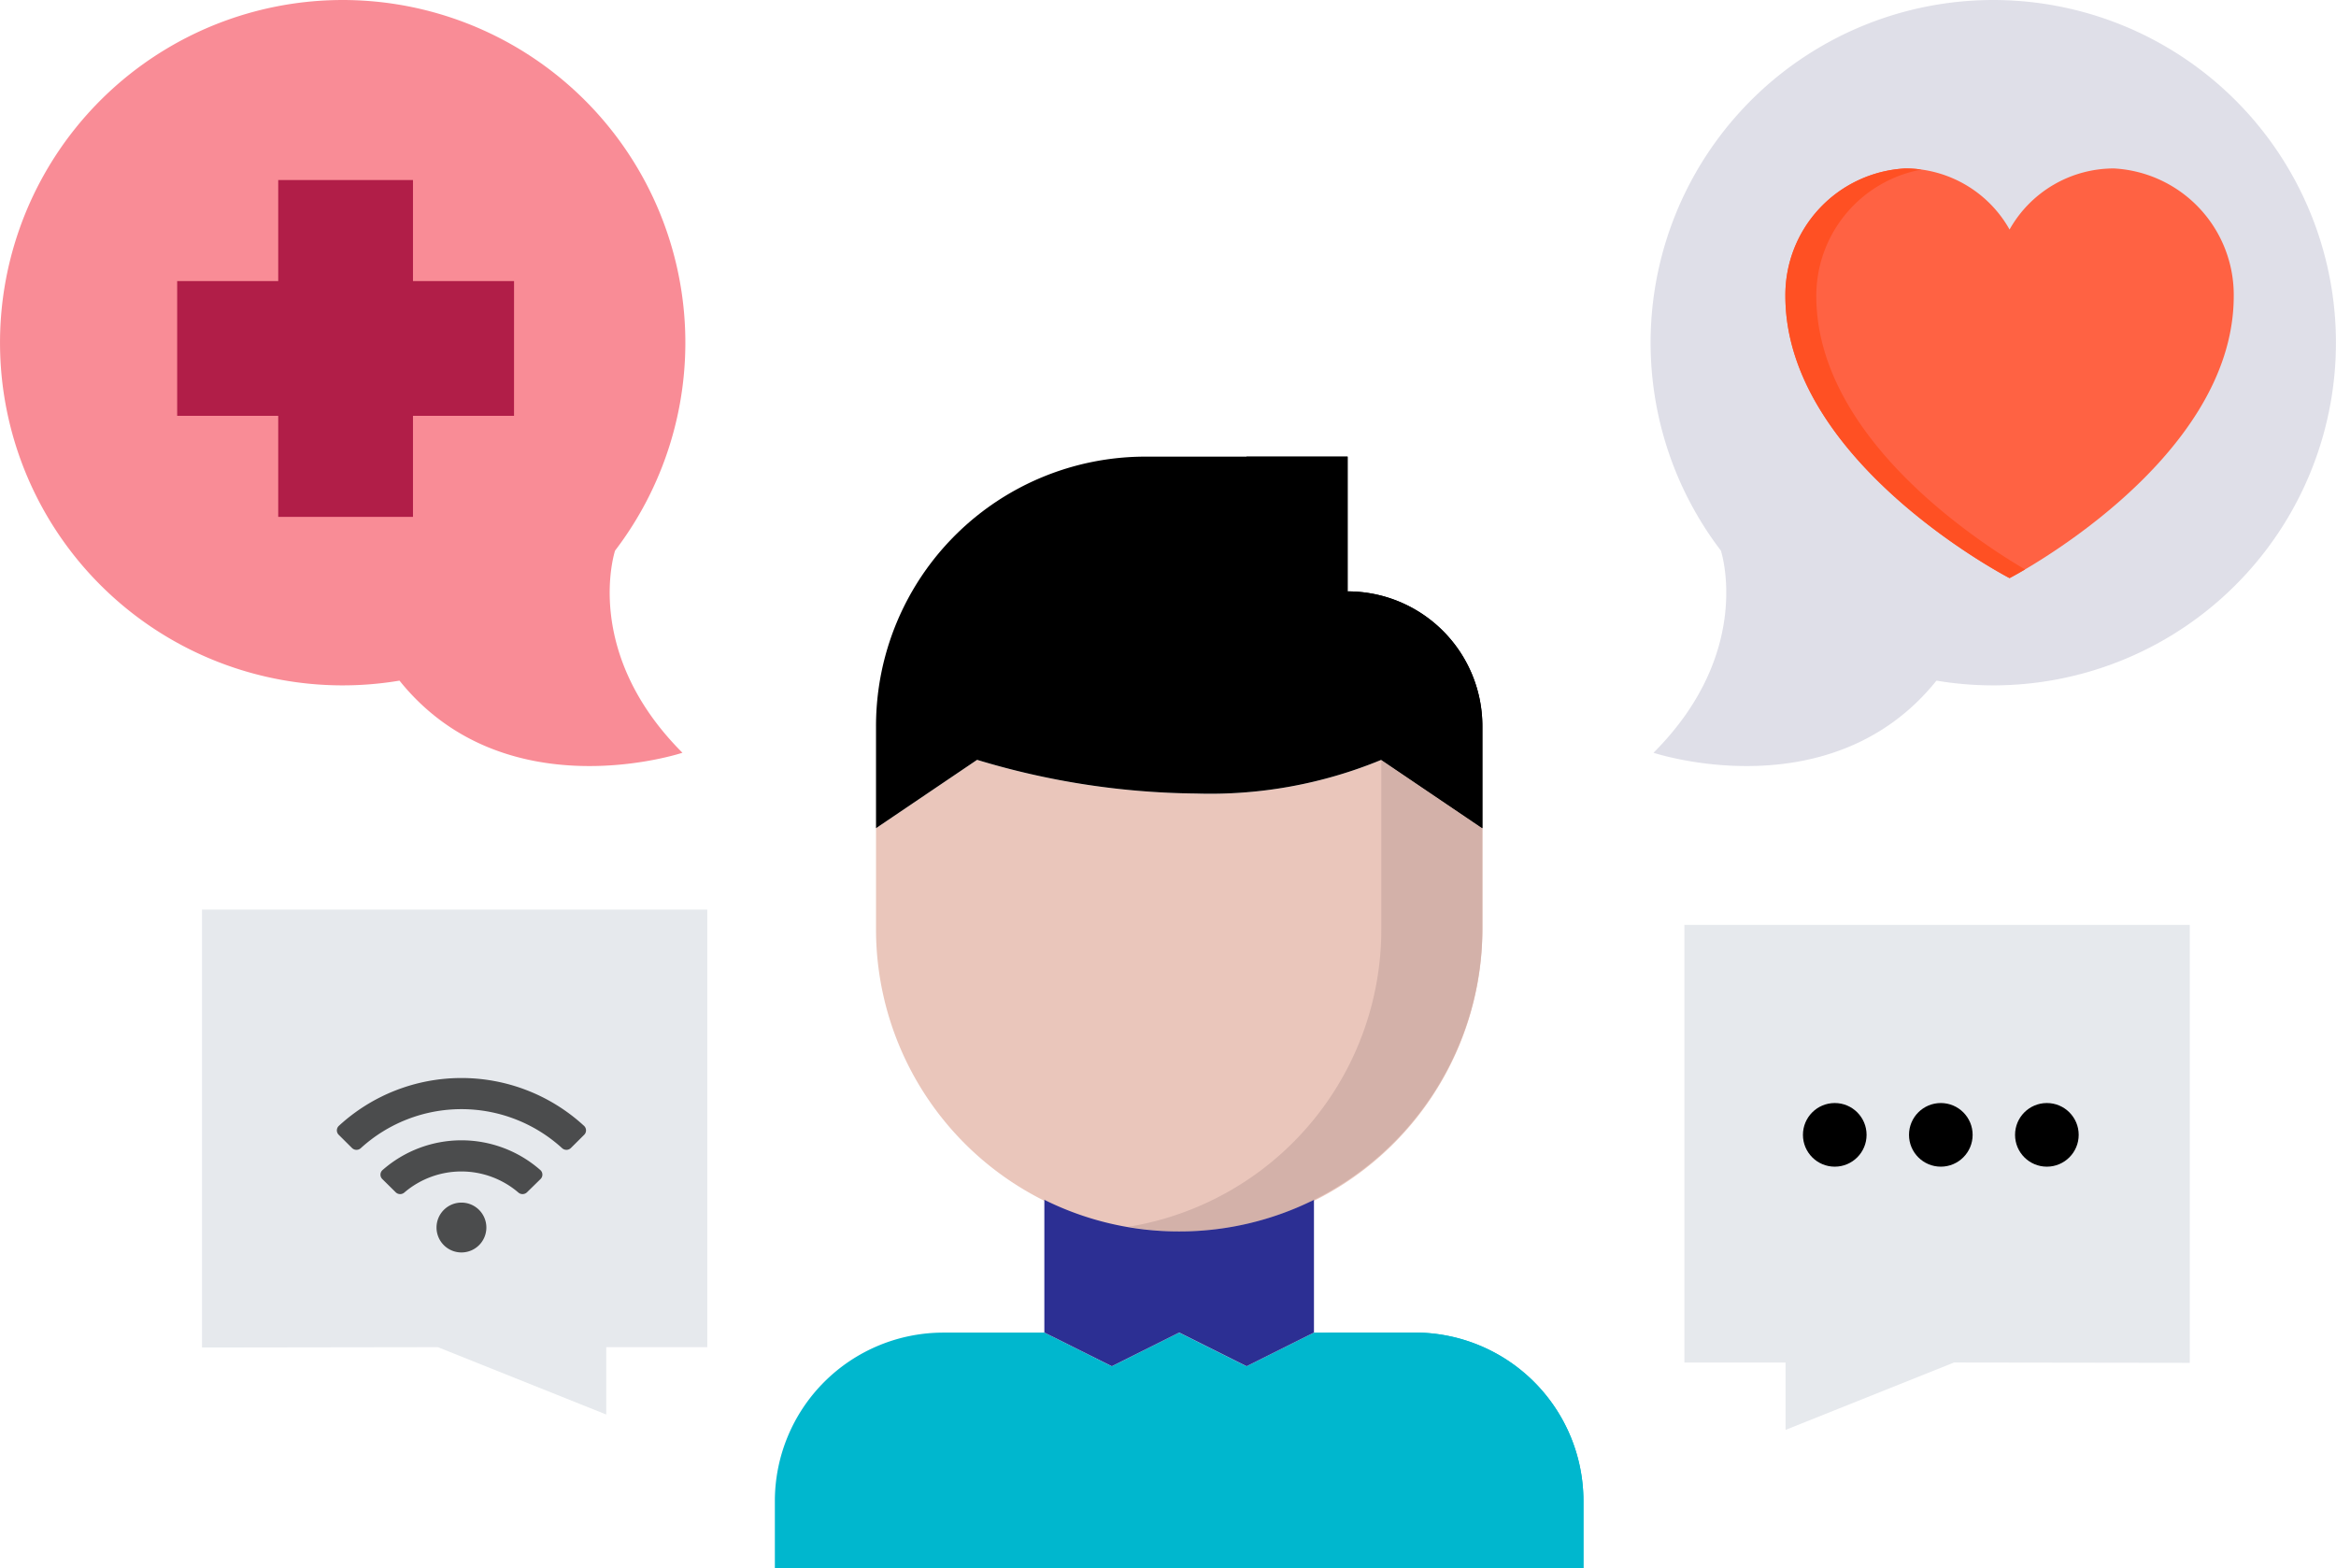
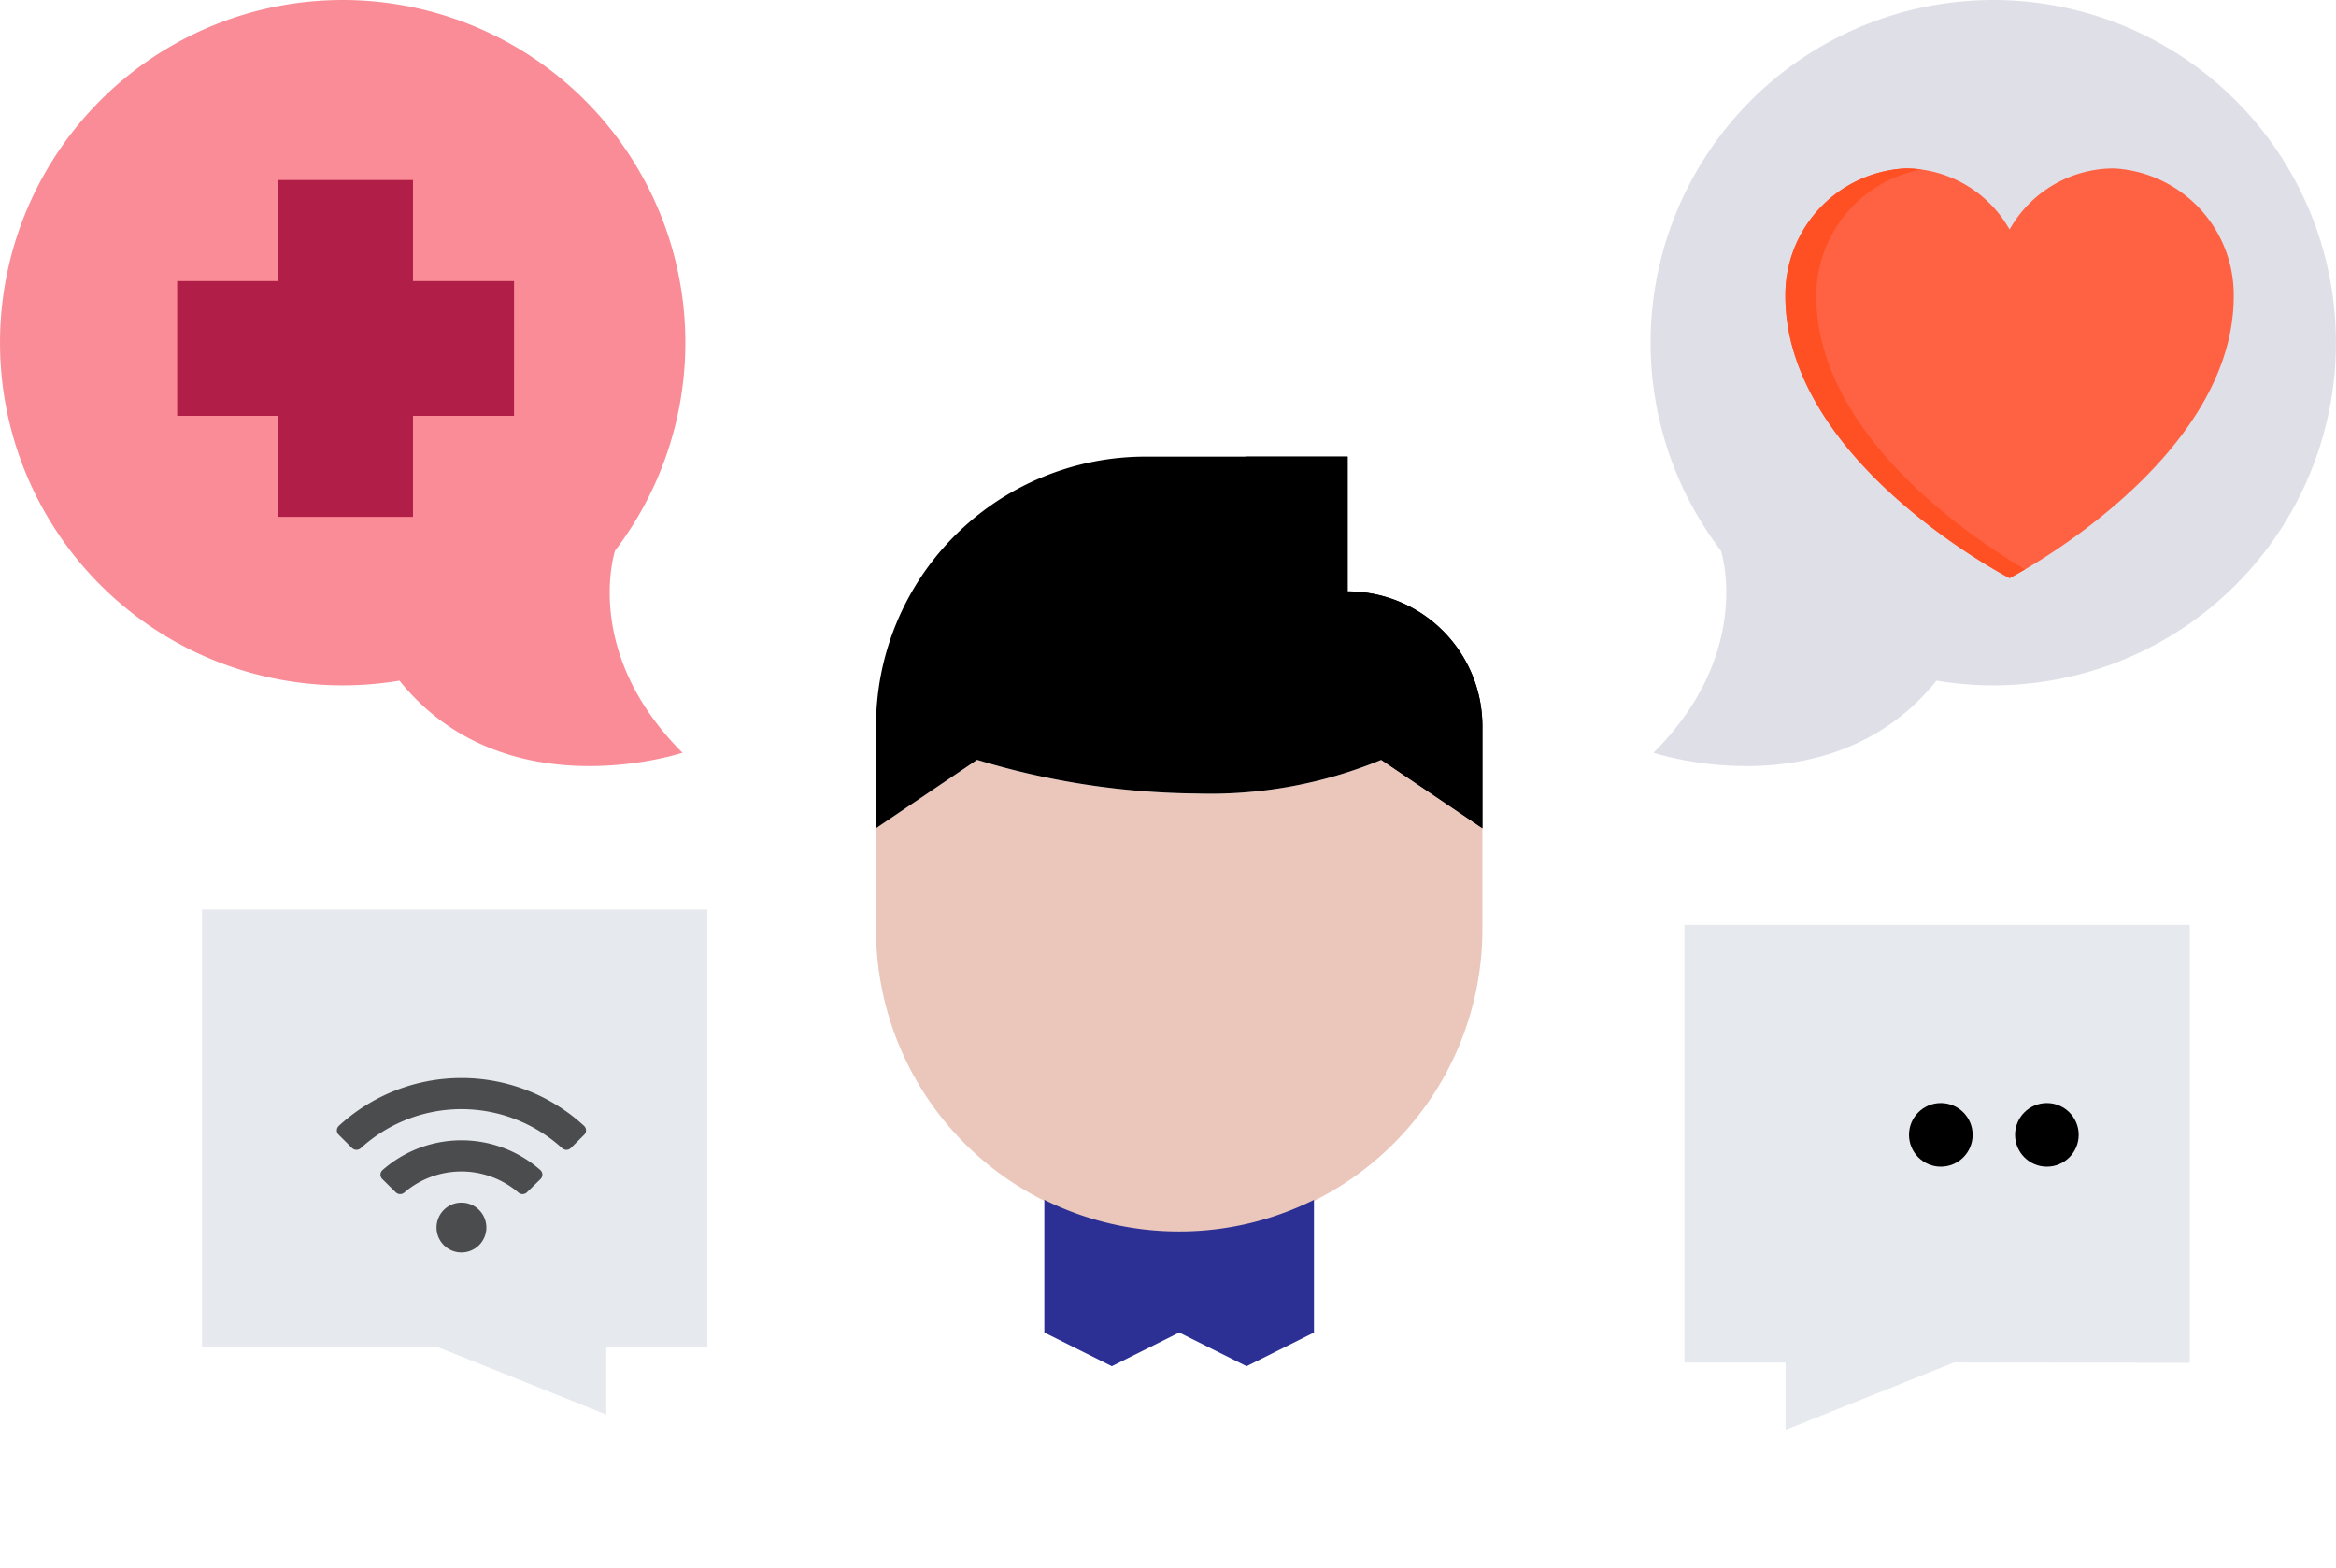
<svg xmlns="http://www.w3.org/2000/svg" width="110.131" height="73.936" viewBox="0 0 110.131 73.936">
  <g id="Group_85" data-name="Group 85" transform="translate(-1769 -7217)">
    <g id="Group_84" data-name="Group 84" transform="translate(1805.536 7238.527)">
      <path id="Path_637" data-name="Path 637" d="M36.592,42.777V47.5a14.293,14.293,0,0,1-28.587.081v-4.8l4.764-3.222a36.683,36.683,0,0,0,10.323,1.588,21.16,21.16,0,0,0,8.735-1.588Z" transform="translate(-3.241 -25.262)" fill="#eac6bb" />
-       <path id="Path_638" data-name="Path 638" d="M27.417,39.555l0,0V47.5A14.2,14.2,0,0,1,15.5,61.567a14.1,14.1,0,0,0,2.385.224A14.3,14.3,0,0,0,32.182,47.5V42.779Z" transform="translate(1.169 -25.262)" fill="#d3b1a9" />
-       <path id="Path_639" data-name="Path 639" d="M43.121,64.5v3.176H5V64.5a7.944,7.944,0,0,1,7.941-7.941H17.71l3.176,1.588,3.176-1.588,3.176,1.588,3.176-1.588H35.18A7.944,7.944,0,0,1,43.121,64.5Z" transform="translate(-5.005 -15.263)" fill="#00b7ce" />
-       <path id="Path_640" data-name="Path 640" d="M25.769,56.555H21A7.944,7.944,0,0,1,28.941,64.5v3.176H33.71V64.5A7.944,7.944,0,0,0,25.769,56.555Z" transform="translate(4.405 -15.263)" fill="#00b7ce" />
      <path id="Path_641" data-name="Path 641" d="M19.358,54.107a14.244,14.244,0,0,0,6.353-1.491v6.256L22.534,60.46l-3.176-1.588L16.181,60.46,13,58.872V52.616A14.244,14.244,0,0,0,19.358,54.107Z" transform="translate(-0.3 -17.58)" fill="#2c2f93" />
      <path id="Path_642" data-name="Path 642" d="M36.592,43.26v4.811l-4.764-3.222a21.16,21.16,0,0,1-8.735,1.588,36.683,36.683,0,0,1-10.323-1.588L8.005,48.071V43.26A12.7,12.7,0,0,1,20.71,30.555h9.529v6.353A6.352,6.352,0,0,1,36.592,43.26Z" transform="translate(-3.241 -30.555)" />
      <path id="Path_643" data-name="Path 643" d="M23.769,41.672a1.59,1.59,0,0,1,1.588,1.588v1.588l4.764,3.222V43.26a6.352,6.352,0,0,0-6.353-6.353V30.555H19v6.353A4.763,4.763,0,0,0,23.769,41.672Z" transform="translate(3.229 -30.555)" />
    </g>
    <g id="Group_81" data-name="Group 81" transform="translate(1769 7217)">
      <path id="Path_665" data-name="Path 665" d="M32.739,28.613a16.155,16.155,0,1,0-10.164,6.13c4.971,6.189,13.34,3.4,13.34,3.4C31.151,33.377,32.739,28.613,32.739,28.613Z" transform="translate(-3.741 -2.656)" fill="#f98c96" />
      <path id="Path_666" data-name="Path 666" d="M24.882,12.764H20.117V8H13.764v4.764H9v6.353h4.764v4.764h6.353V19.117h4.764Z" transform="translate(-0.647 0.487)" fill="#b11e48" />
    </g>
    <g id="Group_82" data-name="Group 82" transform="translate(1846.819 7217)">
      <g id="Group_78" data-name="Group 78" transform="translate(0 0)">
        <path id="Path_674" data-name="Path 674" d="M7.053,28.613a16.155,16.155,0,1,1,10.164,6.13c-4.971,6.189-13.34,3.4-13.34,3.4C8.642,33.377,7.053,28.613,7.053,28.613Z" transform="translate(-3.741 -2.656)" fill="#dfdfe8" />
        <g id="_008-heart" data-name="008-heart" transform="translate(6.353 7.941)">
          <path id="Path_670" data-name="Path 670" d="M15.489,0a5.644,5.644,0,0,0-4.92,2.879A5.644,5.644,0,0,0,5.649,0,5.972,5.972,0,0,0,0,6.014c0,7.836,10.569,13.3,10.569,13.3s10.569-5.467,10.569-13.3A5.972,5.972,0,0,0,15.489,0Zm0,0" transform="translate(0 0)" fill="#ff6243" />
          <path id="Path_671" data-name="Path 671" d="M1.458,6.013A6.052,6.052,0,0,1,6.419.052,5.623,5.623,0,0,0,5.649,0,5.972,5.972,0,0,0,0,6.013c0,7.836,10.569,13.3,10.569,13.3s.273-.142.729-.41C8.91,17.5,1.458,12.594,1.458,6.013Zm0,0" transform="translate(0 0)" fill="#ff5023" />
        </g>
      </g>
    </g>
    <g id="Group_83" data-name="Group 83" transform="translate(1848.416 7260.603)">
      <path id="Path_627" data-name="Path 627" d="M37.827,8.455V29.1h-.016l-11.1-.016-7.941,3.176V29.085H14V8.455H37.811Z" transform="translate(-14.005 -8.455)" fill="#e6e9ed" />
      <g id="Group_79" data-name="Group 79" transform="translate(5.886 8.582)">
-         <circle id="Ellipse_41" data-name="Ellipse 41" cx="1.5" cy="1.5" r="1.5" transform="translate(-0.302 -0.185)" />
        <circle id="Ellipse_42" data-name="Ellipse 42" cx="1.5" cy="1.5" r="1.5" transform="translate(4.698 -0.185)" />
        <circle id="Ellipse_43" data-name="Ellipse 43" cx="1.5" cy="1.5" r="1.5" transform="translate(9.698 -0.185)" />
      </g>
    </g>
    <g id="Group_80" data-name="Group 80" transform="translate(1778.529 7259.88)">
      <path id="Path_675" data-name="Path 675" d="M14,8.455V29.1h.016l11.1-.016,7.941,3.176V29.085h4.764V8.455H14.021Z" transform="translate(-14.005 -8.455)" fill="#e6e9ed" />
      <path id="Icon_awesome-wifi" data-name="Icon awesome-wifi" d="M11.653,4.505a8.534,8.534,0,0,0-11.56,0,.292.292,0,0,0-.006.422l.628.624a.3.3,0,0,0,.411.007,7.042,7.042,0,0,1,9.494,0,.3.3,0,0,0,.411-.007l.628-.624A.292.292,0,0,0,11.653,4.505ZM5.873,8.123A1.175,1.175,0,1,0,7.048,9.3,1.175,1.175,0,0,0,5.873,8.123Zm3.72-1.534a5.635,5.635,0,0,0-7.44,0,.29.29,0,0,0-.01.425l.632.624a.3.3,0,0,0,.4.015,4.134,4.134,0,0,1,5.387,0,.3.3,0,0,0,.4-.015L9.6,7.014A.29.29,0,0,0,9.593,6.589Z" transform="translate(6.353 5.691)" opacity="0.675" />
    </g>
  </g>
</svg>